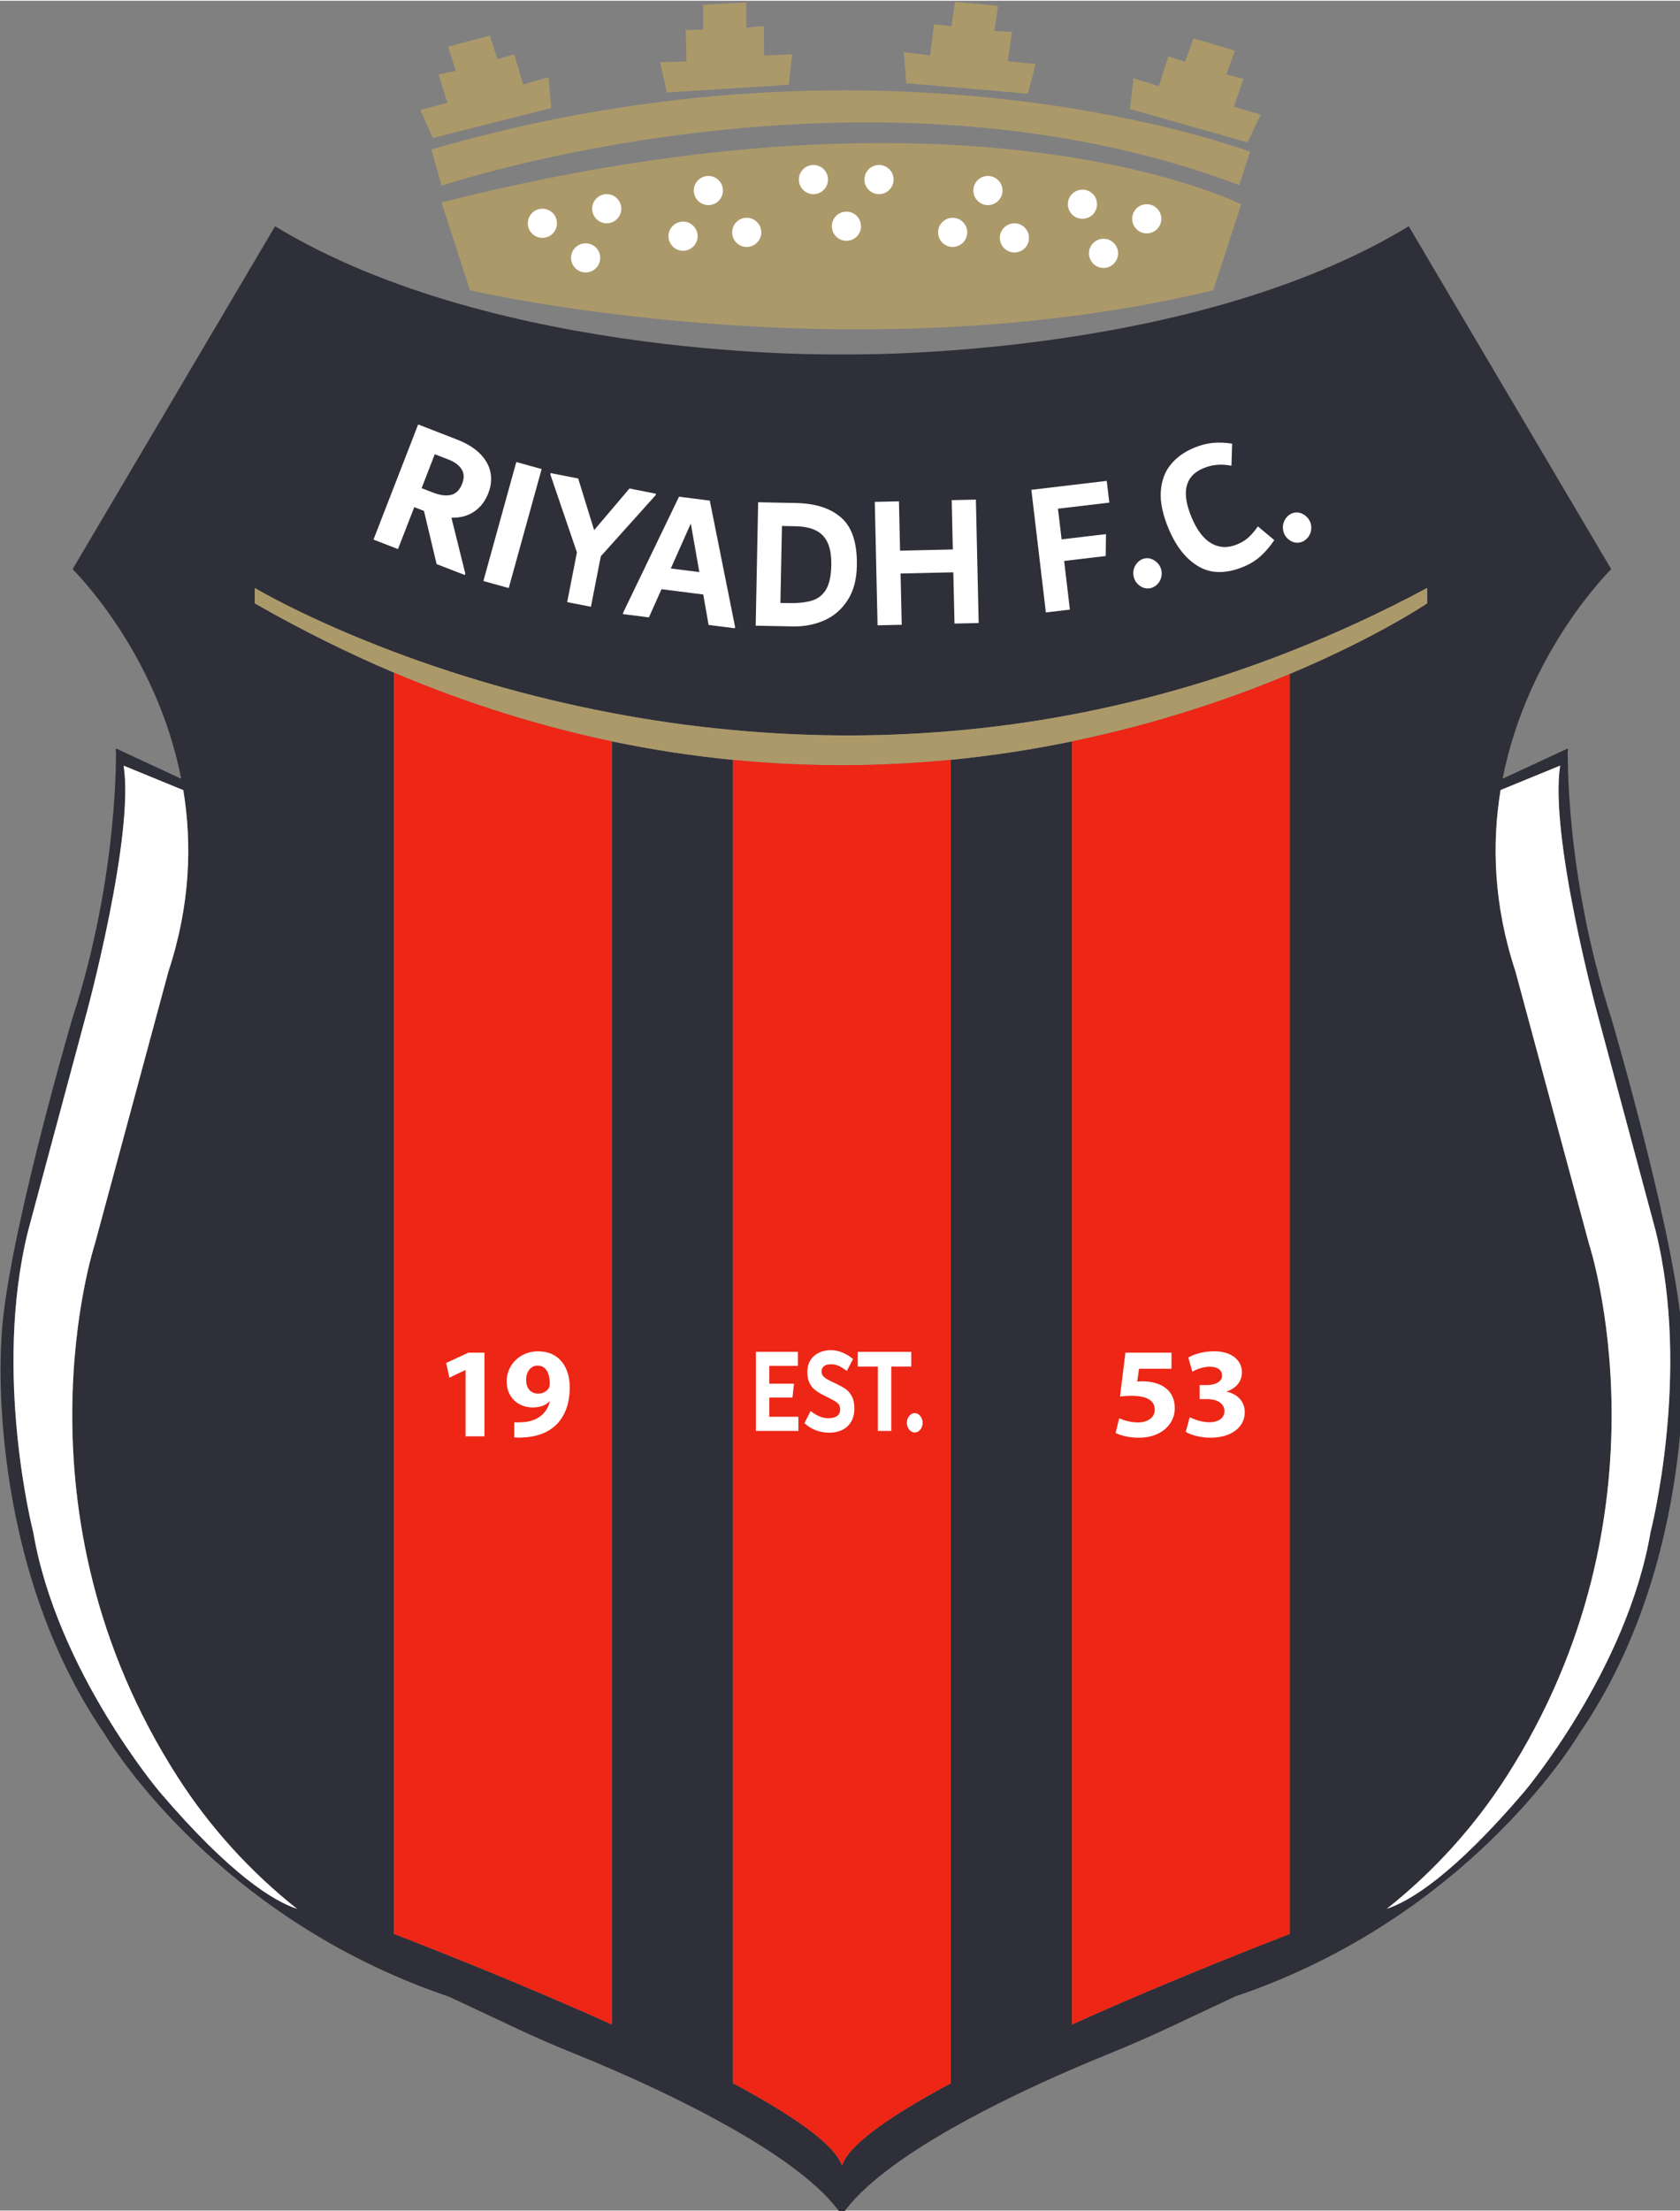
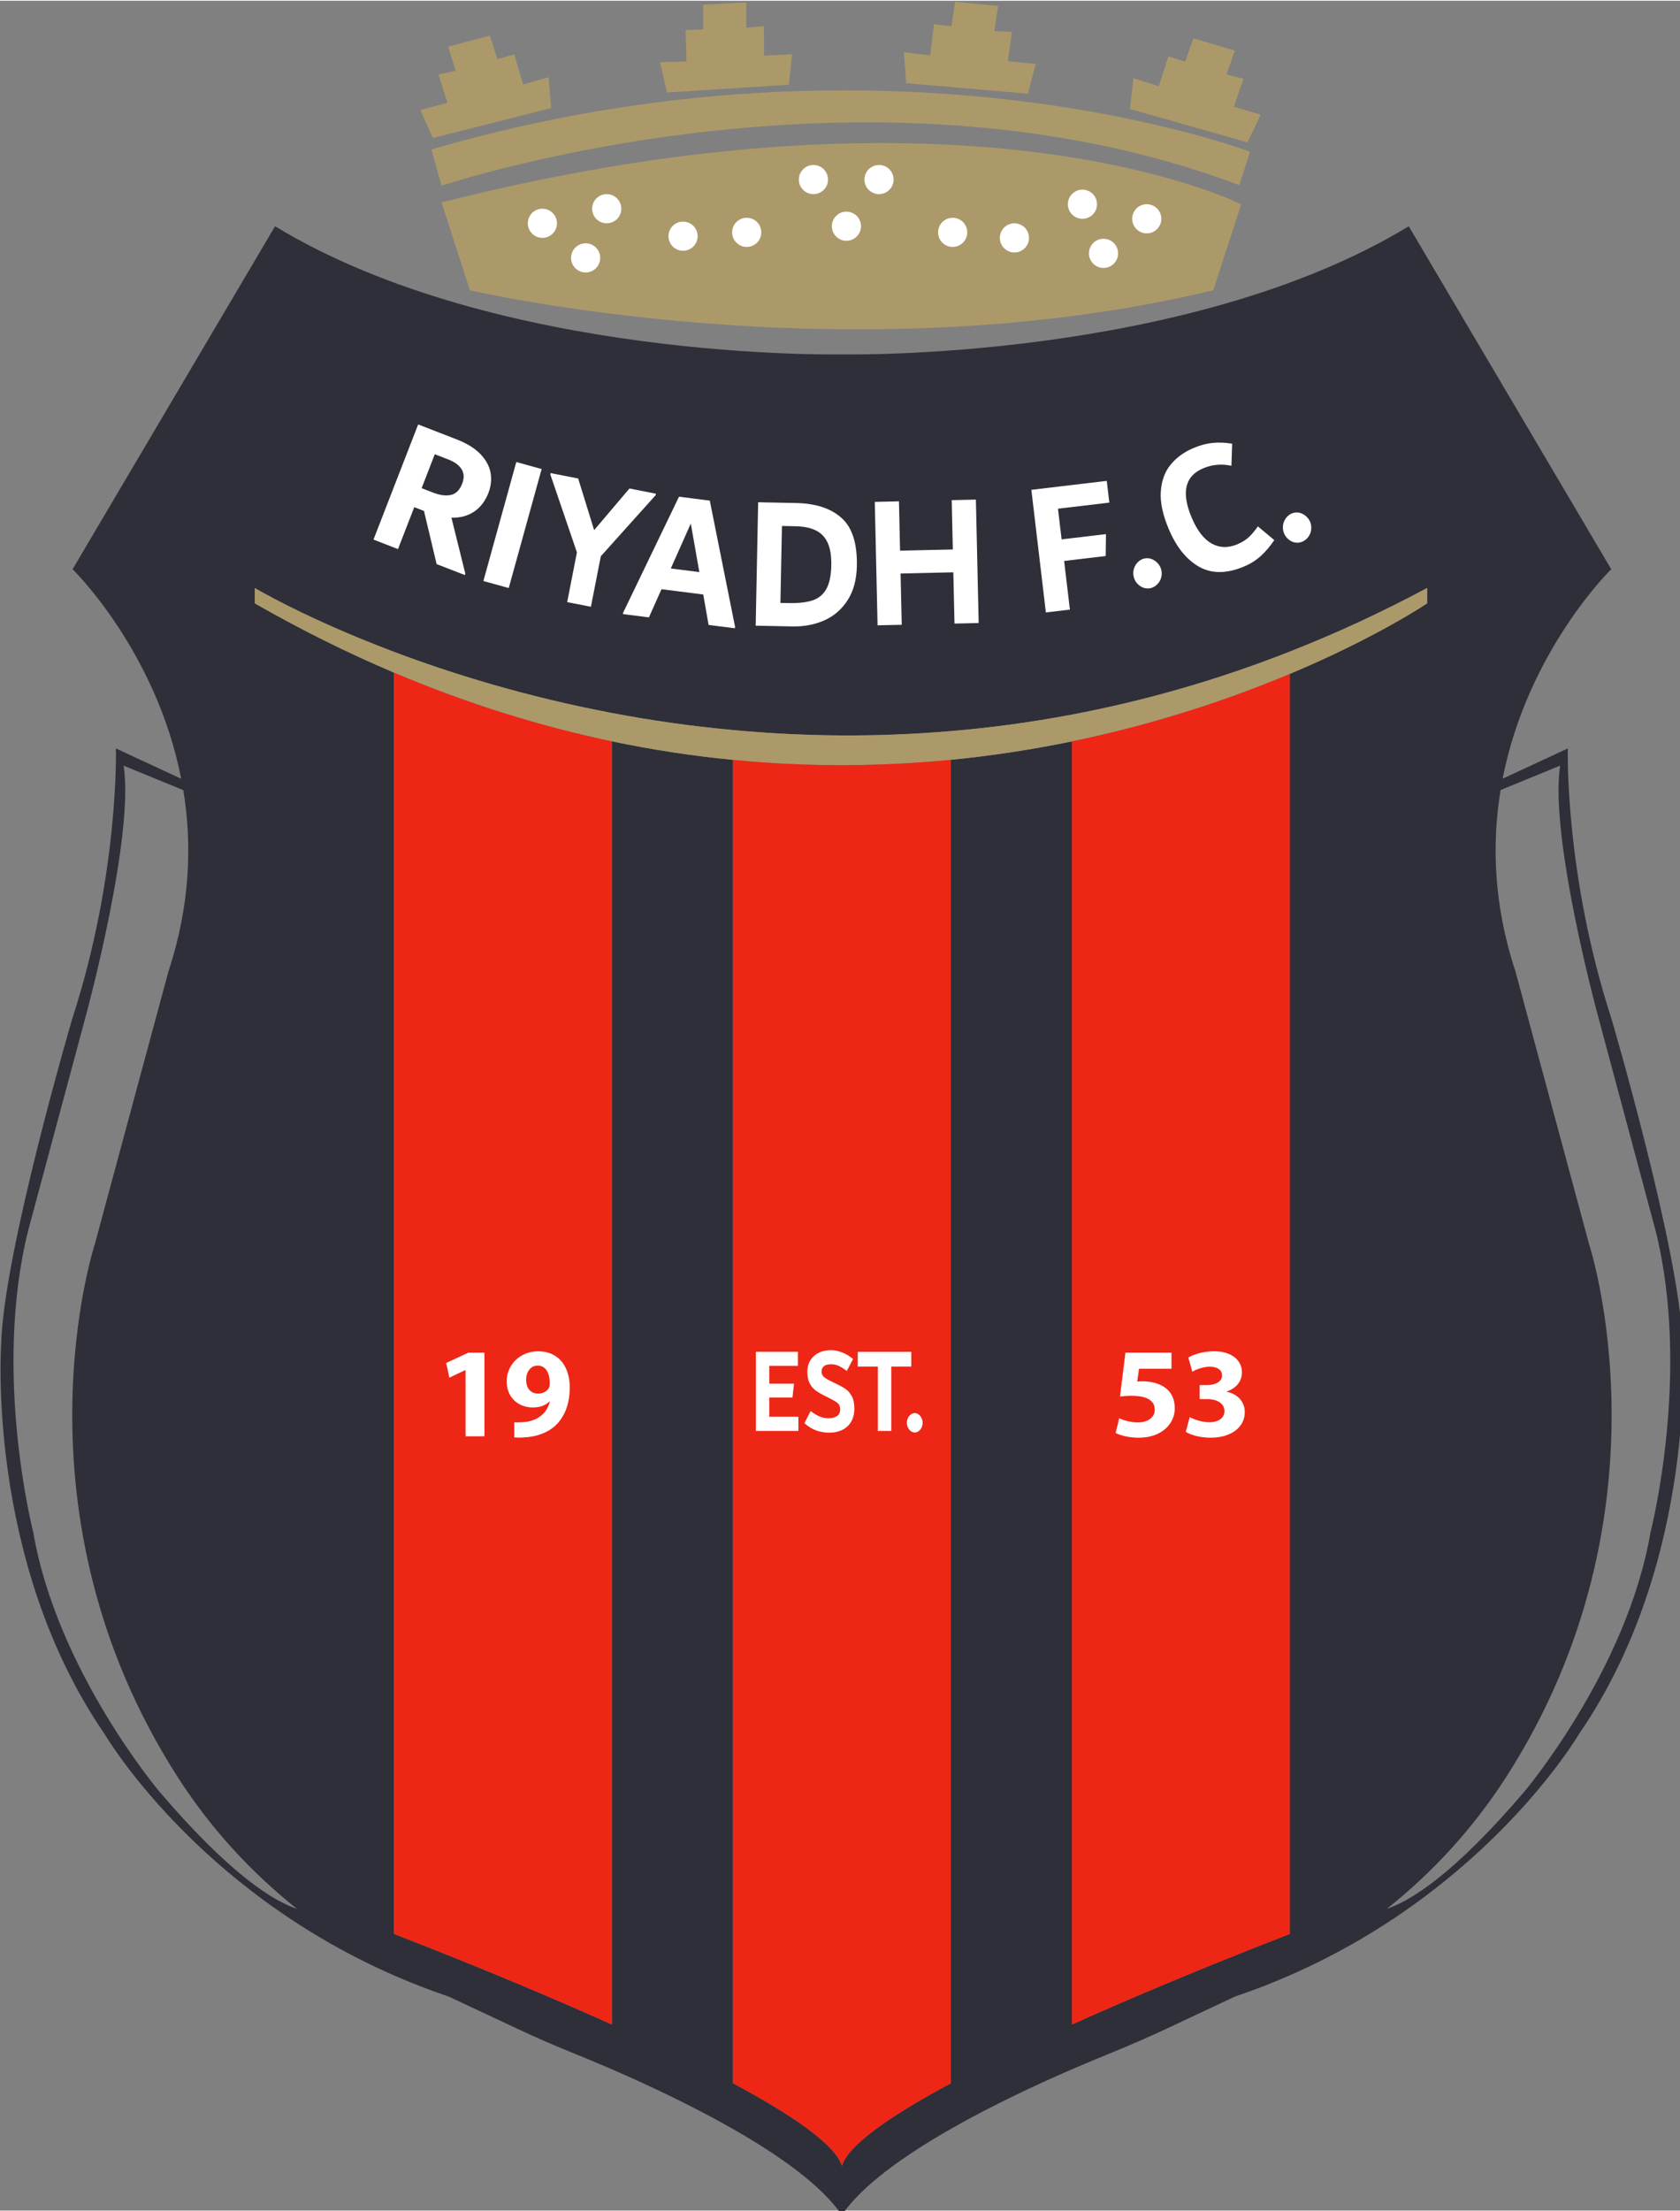
<svg xmlns="http://www.w3.org/2000/svg" width="275.681" height="362.738" viewBox="0 0 140.855 185.208" xml:space="preserve">
  <rect x="0" y="0" width="140.855" height="185.208" fill="#808080" stroke="none" />
  <g transform="translate(-31.248 -64.342)">
    <g transform="translate(2.724 8.684) scale(.265)">
      <g transform="translate(-26.004 160.36)">
        <g>
          <g>
            <path style="fill:#ac996a" d="m 273.34,113.45 8.98,27.79 c 0,0 119.64,27.79 235.16,0 l 8.86,-27.18 c -0.01,-0.01 -85.07,-43.2 -253,-0.61 z" />
            <path style="fill:#ac996a" d="m 270.12,96.7 3.22,11.47 c 0,0 133.96,-44.96 252.39,-0.18 l 3.4,-10.56 c -0.01,0 -113.22,-43.2 -259.01,-0.73 z" />
            <path style="fill:#ac996a" d="M369.77 50.2 356.12 50.93 356.12 58.75 350.57 58.94 350.84 68.85 342.47 69.13 344.65 78.68 383.24 76.23 384.24 66.58 375.41 67.03 375.32 57.66 369.77 58.21zM449.43 51.31 435.82 50 434.66 57.74 429.14 57.09 427.93 66.94 419.61 65.96 420.35 75.74 458.87 79.06 461.3 69.67 452.5 68.8 453.81 59.52 448.24 59.23zM524.33 65.43 511.22 61.56 508.6 68.94 503.31 67.26 500.26 76.7 492.27 74.17 491.15 83.9 528.34 94.46 532.5 85.7 524.03 83.19 527.07 74.32 521.66 72.98zM275.4 64.19 288.62 60.7 291.02 68.15 296.36 66.62 299.14 76.15 307.19 73.84 308.04 83.61 270.56 93.09 266.65 84.22 275.19 81.94 272.4 72.99 277.86 71.81z" />
          </g>
          <g>
            <circle style="fill:#fff" cx="305.25" cy="120.05" r="4.61" />
            <circle style="fill:#fff" cx="318.93" cy="130.99" r="4.61" />
            <circle style="fill:#fff" cx="325.6" cy="115.44" r="4.61" />
            <circle style="fill:#fff" cx="496.46" cy="118.63" r="4.61" />
            <circle style="fill:#fff" cx="482.78" cy="129.56" r="4.61" />
            <circle style="fill:#fff" cx="476.11" cy="114.02" r="4.61" />
            <circle style="fill:#fff" cx="349.75" cy="124.13" r="4.61" />
            <circle style="fill:#fff" cx="369.89" cy="122.92" r="4.61" />
-             <circle style="fill:#fff" cx="357.76" cy="109.69" r="4.61" />
            <circle style="fill:#fff" cx="391" cy="106.22" r="4.61" />
            <circle style="fill:#fff" cx="401.44" cy="120.98" r="4.61" />
            <circle style="fill:#fff" cx="411.75" cy="106.22" r="4.61" />
            <circle style="fill:#fff" cx="435.05" cy="122.92" r="4.61" />
-             <circle style="fill:#fff" cx="446.21" cy="109.69" r="4.61" />
            <circle style="fill:#fff" cx="454.59" cy="124.67" r="4.61" />
          </g>
        </g>
        <g>
          <path style="fill:#2e2f38" d="M 665.96,474.32 C 665.23,445.68 643.5,371.67 643.5,371.67 628.57,325.8 629.68,286.13 629.68,286.13 c 0,0 -12.03,5.62 -20.63,9.58 7.93,-40.52 34.36,-66.25 34.36,-66.25 L 579.35,120.99 c -70.5,42.83 -179.34,40.52 -179.34,40.52 0,0 -108.84,2.31 -179.34,-40.52 l -64.06,108.47 c 0,0 26.45,25.75 34.36,66.27 -8.6,-3.96 -20.66,-9.6 -20.66,-9.6 0,0 1.11,39.68 -13.82,85.54 0,0 -21.73,74.01 -22.46,102.65 0,0 -4.98,68.68 32.69,123.51 0,0 28.46,48.77 91.56,76.36 5.53,2.42 11.32,4.68 17.39,6.73 h 0.01 l 21.36,10.02 c 6.1,2.88 12.3,5.56 18.56,8.08 3.17,1.28 7.13,2.92 11.59,4.85 11.04,4.79 25.19,11.39 38.32,18.88 14.7,8.38 28.13,17.89 34.47,27.25 6.34,-9.35 19.76,-18.85 34.45,-27.23 13.13,-7.49 27.29,-14.09 38.32,-18.86 4.45,-1.94 8.4,-3.56 11.56,-4.85 6.3,-2.54 12.53,-5.25 18.68,-8.13 l 21.43,-10.07 c 6.02,-2.02 11.76,-4.26 17.25,-6.67 63.1,-27.59 91.56,-76.36 91.56,-76.36 37.7,-54.83 32.73,-123.51 32.73,-123.51 z m -481.8,141.85 c 0,0 -32.52,-38.41 -39.99,-82.09 0,0 -12.92,-50.06 -1.64,-95.37 l 18.58,-69.16 c 0,0 15.1,-55.82 11.65,-77.96 l 18.88,7.74 c 2.78,16.92 2.25,36.27 -4.69,57.29 l -23.3,86.27 c 0,0 -27.79,84.48 26.23,168.61 10.24,15.95 23.03,29.98 37.75,41.66 -7.36,-2.43 -21.05,-10.72 -43.47,-36.99 z m 357.54,44.92 c -3.21,1.24 -7.11,2.77 -11.58,4.53 -15.08,5.97 -36.34,14.66 -57.34,24.11 V 283.91 c -12.02,2.48 -24.84,4.51 -38.32,5.83 v 418.58 c -18.55,9.94 -32.41,19.36 -34.45,26.13 -2.04,-6.77 -15.91,-16.21 -34.47,-26.15 V 289.76 c -12.45,-1.21 -25.24,-3.12 -38.32,-5.86 v 405.82 c -21,-9.45 -42.27,-18.14 -57.34,-24.11 -4.46,-1.75 -8.37,-3.29 -11.58,-4.53 V 262.17 c -14.47,-6.13 -29.18,-13.4 -44.06,-21.91 v -4.86 c 0,0 16.13,9.67 44.06,20.2 18.31,6.9 41.69,14.17 68.92,19.33 12.05,2.3 24.86,4.16 38.32,5.4 21.46,2.01 44.57,2.41 68.92,0.33 12.46,-1.04 25.26,-2.75 38.32,-5.22 22.3,-4.22 45.37,-10.66 68.92,-19.92 14.33,-5.63 28.84,-12.29 43.47,-20.13 v 4.86 c 0,0 -15.8,10.71 -43.47,22.33 z M 655.84,534.07 c -7.47,43.68 -39.99,82.09 -39.99,82.09 -22.38,26.23 -36.06,34.53 -43.43,36.97 14.71,-11.68 27.5,-25.71 37.74,-41.65 54.02,-84.13 26.23,-168.61 26.23,-168.61 l -23.3,-86.27 c -6.94,-21.02 -7.47,-40.36 -4.69,-57.29 v -0.01 l 18.85,-7.73 c -3.45,22.14 11.65,77.96 11.65,77.96 l 18.56,69.16 c 11.29,45.32 -1.62,95.38 -1.62,95.38 z" />
-           <path style="fill:#fff" d="M227.63 653.15c-7.36-2.42-21.04-10.71-43.47-36.98 0 0-32.52-38.41-39.99-82.09 0 0-12.92-50.06-1.64-95.37l18.58-69.16c0 0 15.1-55.82 11.65-77.96l18.88 7.74c2.78 16.92 2.25 36.27-4.69 57.29l-23.3 86.27c0 0-27.79 84.48 26.23 168.61 10.23 15.94 23.02 29.97 37.75 41.65zM655.84 534.07c-7.47 43.68-39.99 82.09-39.99 82.09-22.38 26.23-36.06 34.53-43.43 36.97 14.71-11.68 27.5-25.71 37.74-41.65 54.02-84.13 26.23-168.61 26.23-168.61l-23.3-86.27c-6.94-21.02-7.47-40.36-4.69-57.29v-.01l18.85-7.73c-3.45 22.14 11.65 77.96 11.65 77.96l18.56 69.16c11.29 45.32-1.62 95.38-1.62 95.38z" />
          <path style="fill:#ac996a" d="m 585.18,235.39 v 4.86 c 0,0 -15.8,10.71 -43.47,22.33 -18.21,7.64 -41.55,15.68 -68.92,21.33 -12.02,2.48 -24.84,4.51 -38.32,5.83 -21.39,2.08 -44.48,2.41 -68.92,0.01 -12.45,-1.21 -25.24,-3.12 -38.32,-5.86 -22.2,-4.66 -45.25,-11.69 -68.92,-21.73 -14.47,-6.13 -29.18,-13.4 -44.06,-21.91 v -4.86 c 0,0 16.13,9.67 44.06,20.2 18.31,6.9 41.69,14.17 68.92,19.33 12.05,2.3 24.86,4.16 38.32,5.4 21.46,2.01 44.57,2.41 68.92,0.33 12.46,-1.04 25.26,-2.75 38.32,-5.22 22.3,-4.22 45.37,-10.66 68.92,-19.92 14.32,-5.62 28.84,-12.28 43.47,-20.12 z" />
          <path style="fill:#ee2616" d="M327.22 283.9v405.82c-21-9.45-42.27-18.14-57.34-24.11-4.46-1.75-8.37-3.29-11.58-4.53V262.17c23.66 10.03 46.72 17.06 68.92 21.73zM434.46 289.74v418.58c-18.55 9.94-32.41 19.36-34.45 26.13-2.04-6.77-15.91-16.21-34.47-26.15V289.76c24.44 2.39 47.53 2.06 68.92-.02zM541.7 262.58v398.51c-3.21 1.24-7.11 2.77-11.58 4.53-15.08 5.97-36.34 14.66-57.34 24.11V283.91c27.38-5.65 50.72-13.69 68.92-21.33z" />
        </g>
        <g>
-           <path style="fill:#fff" d="m280.86 230.84-.17.45-8.91-3.46-4-16.81-3.07-1.19-5.15 13.26-7.75-3.01 14.13-36.41 12.19 4.73c3.22 1.25 5.71 2.79 7.48 4.62 1.77 1.83 2.85 3.8 3.23 5.91.39 2.11.16 4.25-.68 6.43-.99 2.55-2.48 4.5-4.47 5.86-1.99 1.36-4.4 2.01-7.22 1.95zm-13.82-27.02 3.5 1.36c2.3.89 4.23 1.15 5.81.77 1.58-.38 2.75-1.56 3.52-3.55.67-1.72.62-3.23-.16-4.52-.78-1.29-2.16-2.32-4.15-3.1l-4.36-1.69zM286.58 233.19l10.41-37.64 8.02 2.22-10.41 37.64zM341.17 205.57l-.09.47-17.35 19.32-3.13 15.97-7.51-1.47 3.08-15.73-8.4-24.61.09-.47 8.71 1.71 5.05 16.34 11.17-13.17zM358.21 207.76l7.99 39.89-.06.48-8.31-1.05-1.69-9.63-13.21-1.67-3.98 8.91-8.2-1.04.06-.48 17.66-36.65zm-12.33 21.46 9.02 1.14-2.7-15.35zM399.89 213.23c3.38 3.02 5 8.09 4.85 15.2-.09 4.34-1.07 7.96-2.94 10.85-1.87 2.9-4.33 5.02-7.37 6.36-3.04 1.35-6.37 1.98-10 1.91l-11.7-.23.78-39.04 11.98.24c6.22.12 11.02 1.69 14.4 4.71zm-9.2 26.1c1.9-.63 3.36-1.81 4.36-3.56 1-1.75 1.53-4.25 1.6-7.5.06-3.01-.33-5.41-1.16-7.2-.83-1.78-2.09-3.09-3.77-3.9-1.68-.82-3.82-1.25-6.4-1.3l-4.28-.09-.49 24.34 2.55.05c3.16.06 5.69-.22 7.59-.84zM434.75 207.61l7.65-.17.88 39.04-7.65.17-.37-16.21-16.69.38.37 16.21-7.65.17-.88-39.04 7.65-.17.35 15.6 16.69-.38zM484.62 208.4l-16.25 1.92 1.15 9.7 14.04-1.66-.09 6.93-13.15 1.56 1.82 15.38-7.6.9-4.59-38.78 23.85-2.83zM494.95 235.12c-.73-.36-1.34-.87-1.83-1.54-.49-.67-.79-1.44-.89-2.32-.1-.84.01-1.64.33-2.41.32-.77.79-1.41 1.42-1.93.63-.52 1.34-.83 2.15-.92.77-.09 1.52.04 2.25.4.73.36 1.35.87 1.86 1.54.51.67.81 1.42.91 2.26.1.88 0 1.7-.32 2.47-.32.77-.8 1.41-1.45 1.93-.65.52-1.35.83-2.13.92-.8.09-1.57-.04-2.3-.4zM542.28 220.65c-.73-.36-1.34-.87-1.83-1.54-.49-.67-.79-1.44-.89-2.32-.1-.84.01-1.64.33-2.41.32-.77.79-1.41 1.42-1.93.63-.52 1.34-.83 2.15-.92.77-.09 1.52.04 2.25.4.73.36 1.35.87 1.86 1.54.51.67.81 1.42.91 2.26.1.88 0 1.7-.32 2.47-.32.77-.8 1.41-1.45 1.93-.65.52-1.35.83-2.13.92-.8.09-1.56-.04-2.3-.4zM513.09 228.72c-4-2.24-7.2-6.17-9.6-11.79-1.94-4.54-2.81-8.53-2.59-11.97.22-3.44 1.25-6.28 3.08-8.53 1.83-2.25 4.23-4 7.19-5.27 2.07-.89 4.09-1.43 6.05-1.64 1.96-.21 4.05-.12 6.26.24l-.23 6.98c-3.15-.66-6.15-.39-8.99.83-5.78 2.47-6.95 7.71-3.52 15.73 1.71 3.99 3.8 6.68 6.3 8.06 2.49 1.38 5.21 1.44 8.14.19 1.5-.64 2.73-1.42 3.67-2.33.95-.91 1.87-2.01 2.77-3.31l5.19 4.34c-1.33 1.97-2.74 3.63-4.23 4.99-1.49 1.36-3.22 2.46-5.19 3.3-5.53 2.36-10.3 2.42-14.3.18z" />
+           <path style="fill:#fff" d="m280.86 230.84-.17.45-8.91-3.46-4-16.81-3.07-1.19-5.15 13.26-7.75-3.01 14.13-36.41 12.19 4.73c3.22 1.25 5.71 2.79 7.48 4.62 1.77 1.83 2.85 3.8 3.23 5.91.39 2.11.16 4.25-.68 6.43-.99 2.55-2.48 4.5-4.47 5.86-1.99 1.36-4.4 2.01-7.22 1.95zm-13.82-27.02 3.5 1.36c2.3.89 4.23 1.15 5.81.77 1.58-.38 2.75-1.56 3.52-3.55.67-1.72.62-3.23-.16-4.52-.78-1.29-2.16-2.32-4.15-3.1l-4.36-1.69zM286.58 233.19l10.41-37.64 8.02 2.22-10.41 37.64zM341.17 205.57l-.09.47-17.35 19.32-3.13 15.97-7.51-1.47 3.08-15.73-8.4-24.61.09-.47 8.71 1.71 5.05 16.34 11.17-13.17zM358.21 207.76l7.99 39.89-.06.48-8.31-1.05-1.69-9.63-13.21-1.67-3.98 8.91-8.2-1.04.06-.48 17.66-36.65zm-12.33 21.46 9.02 1.14-2.7-15.35zM399.89 213.23c3.38 3.02 5 8.09 4.85 15.2-.09 4.34-1.07 7.96-2.94 10.85-1.87 2.9-4.33 5.02-7.37 6.36-3.04 1.35-6.37 1.98-10 1.91l-11.7-.23.78-39.04 11.98.24c6.22.12 11.02 1.69 14.4 4.71zm-9.2 26.1c1.9-.63 3.36-1.81 4.36-3.56 1-1.75 1.53-4.25 1.6-7.5.06-3.01-.33-5.41-1.16-7.2-.83-1.78-2.09-3.09-3.77-3.9-1.68-.82-3.82-1.25-6.4-1.3l-4.28-.09-.49 24.34 2.55.05c3.16.06 5.69-.22 7.59-.84zM434.75 207.61l7.65-.17.88 39.04-7.65.17-.37-16.21-16.69.38.37 16.21-7.65.17-.88-39.04 7.65-.17.35 15.6 16.69-.38zM484.62 208.4l-16.25 1.92 1.15 9.7 14.04-1.66-.09 6.93-13.15 1.56 1.82 15.38-7.6.9-4.59-38.78 23.85-2.83zM494.95 235.12c-.73-.36-1.34-.87-1.83-1.54-.49-.67-.79-1.44-.89-2.32-.1-.84.01-1.64.33-2.41.32-.77.79-1.41 1.42-1.93.63-.52 1.34-.83 2.15-.92.77-.09 1.52.04 2.25.4.73.36 1.35.87 1.86 1.54.51.67.81 1.42.91 2.26.1.88 0 1.7-.32 2.47-.32.77-.8 1.41-1.45 1.93-.65.52-1.35.83-2.13.92-.8.09-1.57-.04-2.3-.4M542.28 220.65c-.73-.36-1.34-.87-1.83-1.54-.49-.67-.79-1.44-.89-2.32-.1-.84.01-1.64.33-2.41.32-.77.79-1.41 1.42-1.93.63-.52 1.34-.83 2.15-.92.77-.09 1.52.04 2.25.4.73.36 1.35.87 1.86 1.54.51.67.81 1.42.91 2.26.1.88 0 1.7-.32 2.47-.32.77-.8 1.41-1.45 1.93-.65.52-1.35.83-2.13.92-.8.09-1.56-.04-2.3-.4zM513.09 228.72c-4-2.24-7.2-6.17-9.6-11.79-1.94-4.54-2.81-8.53-2.59-11.97.22-3.44 1.25-6.28 3.08-8.53 1.83-2.25 4.23-4 7.19-5.27 2.07-.89 4.09-1.43 6.05-1.64 1.96-.21 4.05-.12 6.26.24l-.23 6.98c-3.15-.66-6.15-.39-8.99.83-5.78 2.47-6.95 7.71-3.52 15.73 1.71 3.99 3.8 6.68 6.3 8.06 2.49 1.38 5.21 1.44 8.14.19 1.5-.64 2.73-1.42 3.67-2.33.95-.91 1.87-2.01 2.77-3.31l5.19 4.34c-1.33 1.97-2.74 3.63-4.23 4.99-1.49 1.36-3.22 2.46-5.19 3.3-5.53 2.36-10.3 2.42-14.3.18z" />
        </g>
        <g>
          <path style="fill:#fff" d="M280.93 482.76h-.08l-5.03 2.39-1.02-4.64 7.01-3.26h5.1v26.45h-5.98zM296.36 499.24c.8.09 1.47.06 2.69-.01 1.89-.1 3.8-.65 5.21-1.63 1.74-1.17 2.87-2.9 3.33-4.9l-.1-.04c-1.19 1.22-2.91 1.91-5.32 1.91-4.47 0-8.23-3.1-8.23-8.24 0-5.16 4.15-9.52 9.96-9.52 6.8 0 10 5.21 10 11.38 0 5.52-1.74 9.52-4.63 12.19-2.52 2.28-6 3.52-10.12 3.68-1.02.08-2.1.05-2.8-.01v-4.81zm3.74-13.3c.01 2.28 1.25 4.24 3.74 4.24 1.71 0 2.87-.79 3.45-1.73.19-.37.29-.79.29-1.55.02-2.82-1.04-5.57-3.86-5.57-2.1 0-3.64 1.87-3.62 4.61zM377.03 497.51h9.21v4.48h-13.45v-25.02h13.3v4.44h-9.06v5.64h7.83l-.5 4.4h-7.33zM388.15 499.52l1.97-3.82c1.9 1.52 3.77 2.28 5.59 2.28 1.17 0 2.08-.23 2.75-.69.66-.46 1-1.16 1-2.09 0-.57-.11-1.04-.32-1.41-.21-.37-.59-.73-1.14-1.08-.54-.35-1.36-.79-2.44-1.33l-.71-.35c-1.31-.64-2.36-1.26-3.16-1.85-.8-.59-1.43-1.35-1.9-2.28-.47-.93-.71-2.1-.71-3.51 0-1.57.36-2.88 1.07-3.92.72-1.04 1.64-1.81 2.76-2.3 1.13-.49 2.32-.73 3.59-.73 1.15 0 2.33.24 3.55.71 1.22.48 2.38 1.18 3.49 2.1l-1.98 3.78c-.98-.75-1.84-1.29-2.59-1.62-.75-.33-1.57-.5-2.44-.5-.98 0-1.71.21-2.21.62-.5.41-.75.97-.75 1.66 0 .44.1.83.31 1.18.2.35.57.69 1.1 1.04.53.35 1.29.75 2.29 1.22l.67.31c1.3.62 2.36 1.2 3.16 1.74.8.54 1.48 1.31 2.03 2.32.55 1 .82 2.3.82 3.9 0 1.67-.35 3.08-1.04 4.23-.69 1.15-1.64 2-2.84 2.57-1.2.57-2.55.85-4.07.85-3.09-.02-5.71-1.02-7.85-3.03zM421.96 476.97v4.67h-6.33v20.35h-4.24v-20.35h-6.36v-4.67zM421.82 502.07c-.38-.28-.68-.66-.91-1.12-.23-.46-.34-.98-.34-1.54 0-.54.11-1.04.34-1.51.22-.46.53-.84.91-1.12.38-.28.79-.42 1.24-.42.43 0 .83.14 1.21.42.38.28.69.66.92 1.12.24.46.35.97.35 1.51 0 .57-.11 1.08-.34 1.54-.23.46-.53.84-.92 1.12-.39.28-.8.42-1.23.42-.44 0-.85-.14-1.23-.42zM504.27 482.34h-10.26l-.57 4.05c.59-.07 1.08-.09 1.71-.09 2.52.01 5.12.59 6.98 1.91 1.99 1.36 3.2 3.56 3.2 6.65 0 4.94-4.23 9.28-11.35 9.28-3.2 0-5.88-.74-7.37-1.5l1.13-4.65c1.17.58 3.57 1.32 5.96 1.32 2.57 0 5.3-1.23 5.29-4.04-.01-2.71-2.17-4.39-7.44-4.39-1.45 0-2.48.1-3.56.24l1.72-13.87h14.57v5.09zM510.06 497.64c1.08.58 3.63 1.61 6.15 1.61 3.21 0 4.84-1.54 4.83-3.51-.01-2.62-2.6-3.81-5.33-3.81h-2.52v-4.44h2.42c2.07-.01 4.68-.81 4.68-3.04 0-1.58-1.28-2.77-3.89-2.77-2.17 0-4.45.93-5.52 1.58l-1.27-4.46c1.6-1.03 4.75-2 8.18-2 5.66 0 8.78 2.97 8.78 6.6 0 2.78-1.6 5-4.83 6.13v.08c3.17.57 5.73 2.96 5.73 6.44 0 4.67-4.12 8.08-10.82 8.08-3.43 0-6.31-.88-7.85-1.85z" />
        </g>
      </g>
    </g>
  </g>
</svg>